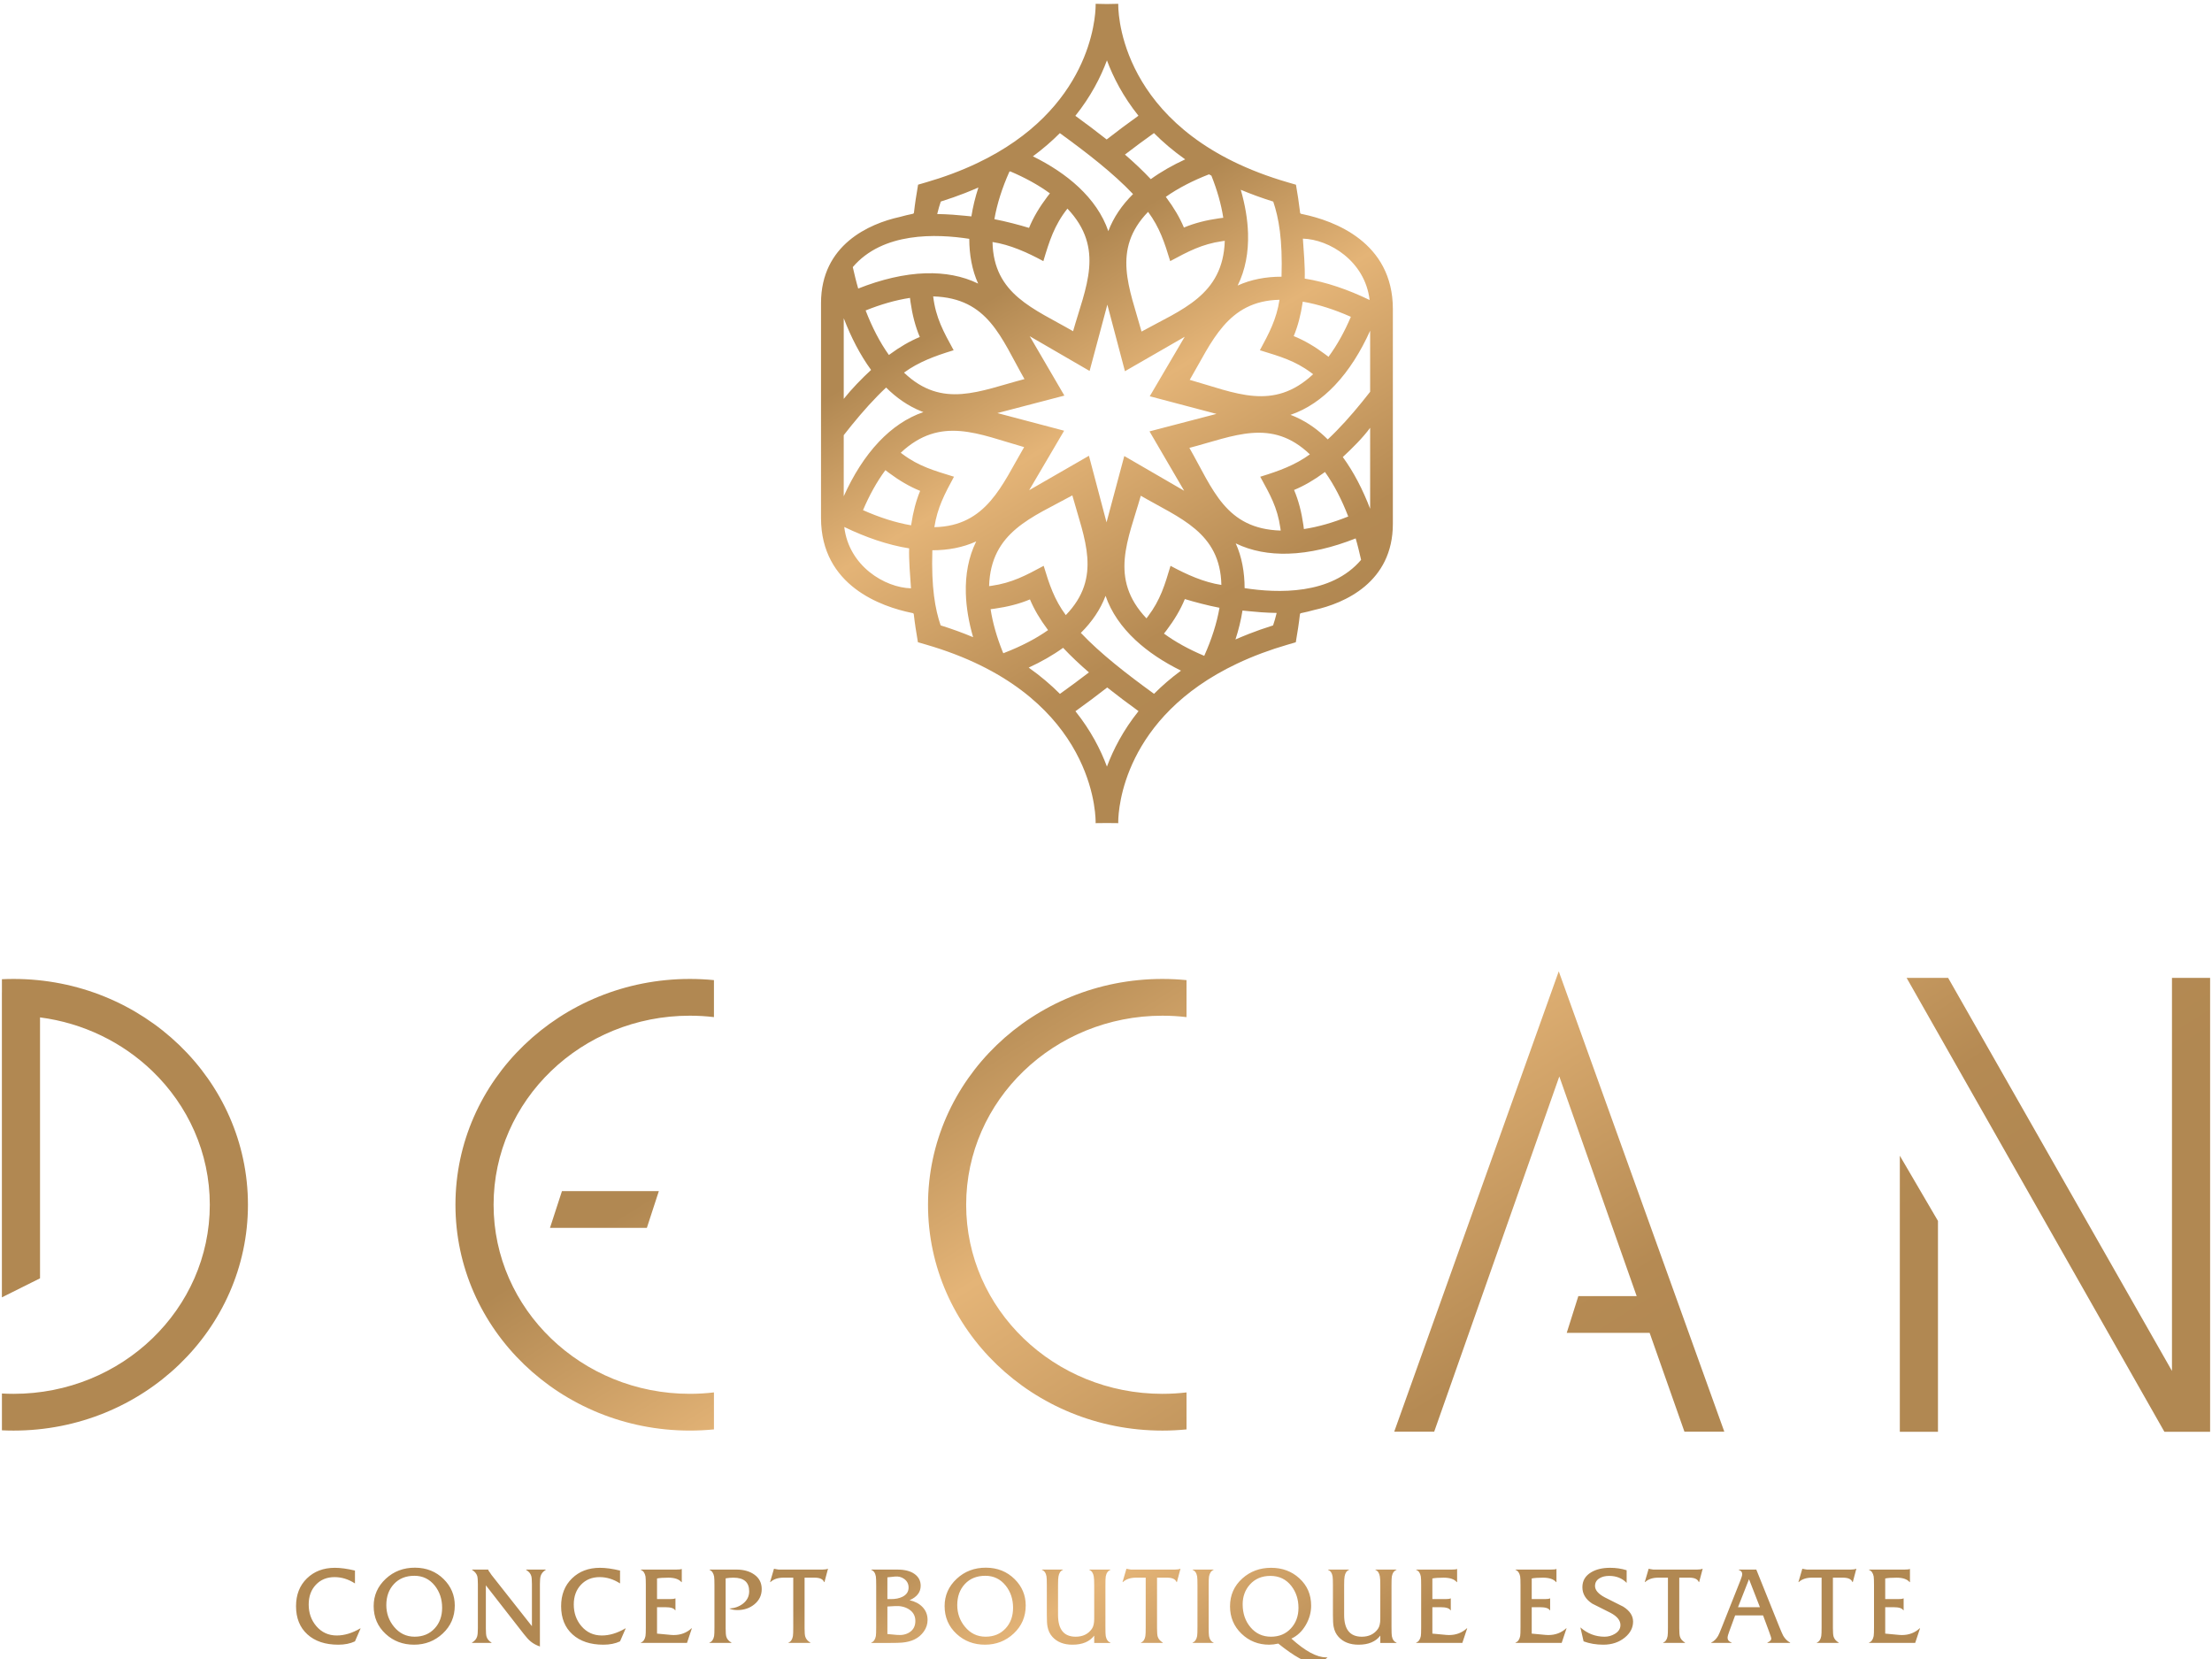
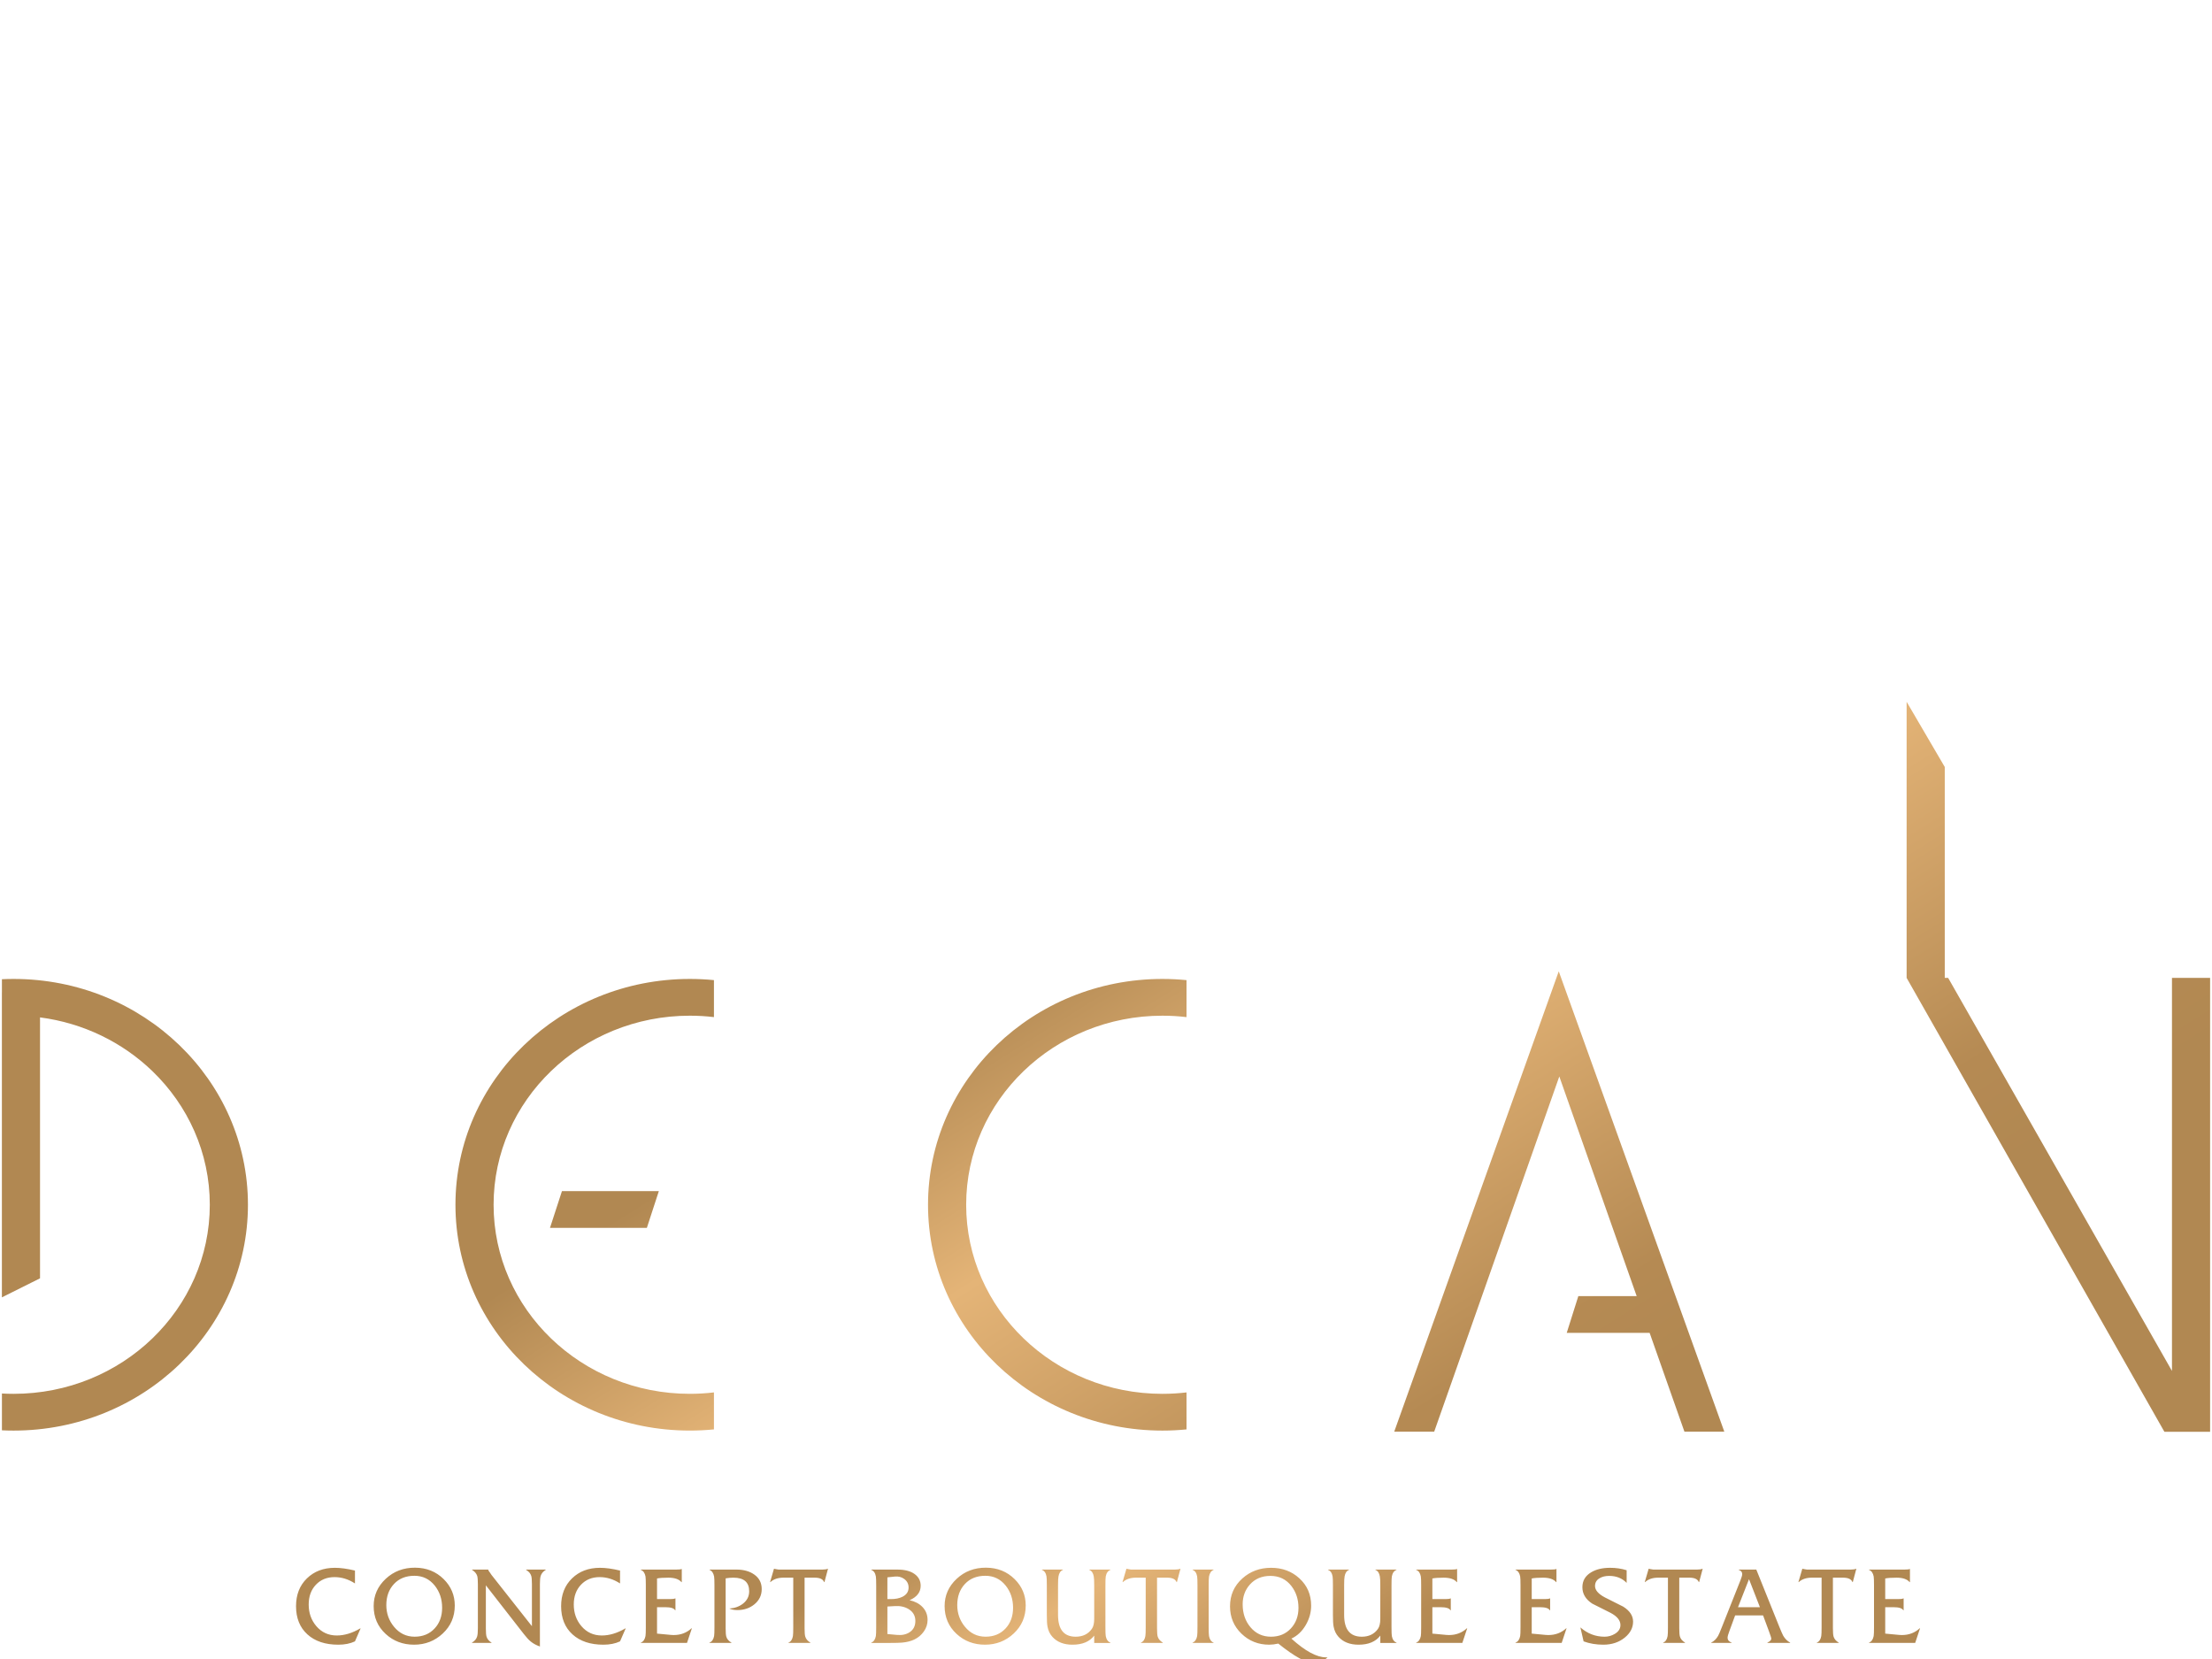
<svg xmlns="http://www.w3.org/2000/svg" xmlns:xlink="http://www.w3.org/1999/xlink" version="1.1" id="Layer_1" x="0px" y="0px" viewBox="0 0 276 207" enable-background="new 0 0 276 207" xml:space="preserve">
  <g>
    <defs>
-       <path id="SVGID_1_" d="M86.071,122.147c1.016,0,2.02,0.05,3.01,0.147v4.615c-0.987-0.117-1.991-0.177-3.01-0.177    c-6.761,0-12.882,2.641-17.313,6.909c-4.43,4.269-7.171,10.167-7.171,16.681c0,6.514,2.74,12.412,7.171,16.681    c4.431,4.269,10.551,6.91,17.313,6.91c1.019,0,2.024-0.061,3.01-0.177v4.615c-0.99,0.098-1.994,0.147-3.01,0.147    c-8.075,0-15.386-3.154-20.677-8.253c-5.292-5.099-8.565-12.143-8.565-19.924c0-7.78,3.273-14.825,8.565-19.923    C70.686,125.301,77.996,122.147,86.071,122.147 M145.035,122.147c1.016,0,2.021,0.05,3.011,0.148v4.615    c-0.987-0.117-1.991-0.177-3.011-0.177c-6.761,0-12.882,2.641-17.312,6.909c-4.431,4.269-7.171,10.167-7.171,16.681    c0,6.514,2.74,12.412,7.171,16.681c4.43,4.269,10.551,6.91,17.312,6.91c1.019,0,2.024-0.061,3.011-0.177v4.615    c-0.99,0.098-1.994,0.148-3.011,0.148c-8.075,0-15.385-3.154-20.677-8.253c-5.292-5.099-8.565-12.143-8.565-19.924    c0-7.78,3.273-14.825,8.565-19.923C129.65,125.301,136.96,122.147,145.035,122.147z M196.935,161.72h7.279l-9.653-27.407    l-15.61,44.32h-4.988l20.529-57.435l20.656,57.435h-4.975l-4.342-12.327h-10.344L196.935,161.72z M237.897,122.013h5.18    l27.928,49.044v-49.044h4.759v56.639h-5.702L237.897,122.013z M237.049,178.652v-34.449l4.759,8.136v26.313H237.049z     M70.118,148.62h12.089l-1.495,4.586H68.624L70.118,148.62z M1.695,122.147c8.074,0,15.385,3.154,20.677,8.253    c5.292,5.099,8.565,12.143,8.565,19.923c0,7.78-3.273,14.825-8.565,19.924C17.081,175.346,9.77,178.5,1.695,178.5    c-0.488,0-0.973-0.012-1.454-0.034v-4.593c0.481,0.027,0.966,0.041,1.454,0.041c6.761,0,12.882-2.64,17.312-6.91    c4.43-4.269,7.171-10.167,7.171-16.681c0-6.514-2.741-12.412-7.171-16.681c-3.697-3.562-8.571-5.99-14.012-6.697v32.556    l-4.759,2.376v-38.049h0.004v-1.646C0.723,122.159,1.207,122.147,1.695,122.147z" />
+       <path id="SVGID_1_" d="M86.071,122.147c1.016,0,2.02,0.05,3.01,0.147v4.615c-0.987-0.117-1.991-0.177-3.01-0.177    c-6.761,0-12.882,2.641-17.313,6.909c-4.43,4.269-7.171,10.167-7.171,16.681c0,6.514,2.74,12.412,7.171,16.681    c4.431,4.269,10.551,6.91,17.313,6.91c1.019,0,2.024-0.061,3.01-0.177v4.615c-0.99,0.098-1.994,0.147-3.01,0.147    c-8.075,0-15.386-3.154-20.677-8.253c-5.292-5.099-8.565-12.143-8.565-19.924c0-7.78,3.273-14.825,8.565-19.923    C70.686,125.301,77.996,122.147,86.071,122.147 M145.035,122.147c1.016,0,2.021,0.05,3.011,0.148v4.615    c-0.987-0.117-1.991-0.177-3.011-0.177c-6.761,0-12.882,2.641-17.312,6.909c-4.431,4.269-7.171,10.167-7.171,16.681    c0,6.514,2.74,12.412,7.171,16.681c4.43,4.269,10.551,6.91,17.312,6.91c1.019,0,2.024-0.061,3.011-0.177v4.615    c-0.99,0.098-1.994,0.148-3.011,0.148c-8.075,0-15.385-3.154-20.677-8.253c-5.292-5.099-8.565-12.143-8.565-19.924    c0-7.78,3.273-14.825,8.565-19.923C129.65,125.301,136.96,122.147,145.035,122.147z M196.935,161.72h7.279l-9.653-27.407    l-15.61,44.32h-4.988l20.529-57.435l20.656,57.435h-4.975l-4.342-12.327h-10.344L196.935,161.72z M237.897,122.013h5.18    l27.928,49.044v-49.044h4.759v56.639h-5.702L237.897,122.013z v-34.449l4.759,8.136v26.313H237.049z     M70.118,148.62h12.089l-1.495,4.586H68.624L70.118,148.62z M1.695,122.147c8.074,0,15.385,3.154,20.677,8.253    c5.292,5.099,8.565,12.143,8.565,19.923c0,7.78-3.273,14.825-8.565,19.924C17.081,175.346,9.77,178.5,1.695,178.5    c-0.488,0-0.973-0.012-1.454-0.034v-4.593c0.481,0.027,0.966,0.041,1.454,0.041c6.761,0,12.882-2.64,17.312-6.91    c4.43-4.269,7.171-10.167,7.171-16.681c0-6.514-2.741-12.412-7.171-16.681c-3.697-3.562-8.571-5.99-14.012-6.697v32.556    l-4.759,2.376v-38.049h0.004v-1.646C0.723,122.159,1.207,122.147,1.695,122.147z" />
    </defs>
    <clipPath id="SVGID_00000076578317568211634950000009879148233700512934_">
      <use xlink:href="#SVGID_1_" overflow="visible" />
    </clipPath>
    <linearGradient id="SVGID_00000159451866921084707900000001640087222970885764_" gradientUnits="userSpaceOnUse" x1="-280.865" y1="432.45" x2="-280.365" y2="432.45" gradientTransform="matrix(120.999 190.782 -238.454 151.234 137211.312 -11714.897)">
      <stop offset="0" style="stop-color:#B18852" />
      <stop offset="0.23" style="stop-color:#B18852" />
      <stop offset="0.5" style="stop-color:#E4B477" />
      <stop offset="0.88" style="stop-color:#B58A53" />
      <stop offset="1" style="stop-color:#B18852" />
    </linearGradient>
    <polygon clip-path="url(#SVGID_00000076578317568211634950000009879148233700512934_)" fill="url(#SVGID_00000159451866921084707900000001640087222970885764_)" points="   -25.749,137.679 79.273,303.271 301.749,162.171 196.727,-3.421  " />
  </g>
  <g>
    <defs>
-       <path id="SVGID_00000101062992324240362500000009433237073944041601_" d="M162.55,37.639l-0.021,0.137    c-0.225,1.505-0.583,2.902-1.106,4.159c1.323,0.533,2.625,1.301,3.909,2.259c0.143,0.107,0.286,0.216,0.429,0.328    c1.078-1.457,2.01-3.155,2.792-4.992C166.529,38.631,164.496,37.969,162.55,37.639 M108.008,38.738    c0.792,2.056,1.76,3.953,2.905,5.556l0.109-0.081c1.232-0.907,2.48-1.643,3.746-2.164c-0.557-1.307-0.93-2.768-1.157-4.347    c-0.025-0.176-0.048-0.353-0.07-0.532C111.738,37.442,109.868,37.988,108.008,38.738z M142.435,41.37    c4.987-2.751,10.179-4.521,10.386-11.32l-0.31,0.041c-2.54,0.361-4.275,1.295-6.466,2.472l-0.035,0.019L146,32.549l-0.001-0.006    c-0.687-2.264-1.309-4.165-2.748-6.109C138.677,31.157,140.942,35.961,142.435,41.37z M133.893,41.328    c1.545-5.466,4.017-10.309-0.706-15.298c-1.644,2.083-2.259,4.062-3.003,6.552l-0.038-0.019c-1.965-1.059-4.105-2.031-6.306-2.365    C123.969,36.761,129.037,38.511,133.893,41.328z M127.829,47.301c-2.952-5.17-4.51-10.11-11.393-10.318    c0.325,2.689,1.29,4.4,2.555,6.719l-0.041,0.013l-0.001,0.001l-0.041,0.011l-0.003,0.001l-0.039,0.011l-0.005,0.002l-0.037,0.011    l-0.006,0.002c-2.128,0.654-4.191,1.4-6.022,2.739C117.587,51.071,122.272,48.752,127.829,47.301z M148.447,47.395    c5.674,1.602,10.404,3.967,15.397-0.702c-0.082-0.063-0.165-0.126-0.248-0.188c-2.022-1.508-3.927-2.04-6.223-2.75l-0.015-0.005    l-0.014-0.004l-0.026-0.008l-0.003-0.001l-0.029-0.009l-0.008-0.002l-0.022-0.006l-0.018-0.005l-0.01-0.003l-0.028-0.009    c1.143-2.118,2.074-3.853,2.449-6.297C153.134,37.533,151.208,42.697,148.447,47.395z M126.036,21.377l-0.097,0.058    c-0.885,1.984-1.538,4.007-1.865,5.914c1.427,0.271,3.171,0.734,4.323,1.086c0.536-1.314,1.311-2.607,2.274-3.883    c0.112-0.149,0.222-0.29,0.331-0.425C129.549,23.067,127.863,22.15,126.036,21.377z M151.152,21.919l-0.299-0.166    c-1.992,0.773-3.83,1.709-5.391,2.81l0.081,0.109c0.913,1.224,1.654,2.465,2.179,3.721c1.315-0.554,2.786-0.924,4.376-1.15    c0.177-0.025,0.355-0.048,0.535-0.07C152.371,25.46,151.857,23.687,151.152,21.919z M105.276,49.769    c1.004-1.26,2.232-2.518,3.412-3.611c-1.365-1.87-2.501-4.077-3.412-6.455V49.769z M162.565,29.776    c0.107,1.53,0.281,3.565,0.231,4.986c2.657,0.419,5.414,1.371,8.097,2.67C170.32,32.556,165.836,29.861,162.565,29.776z     M154.816,23.679c0.534,1.851,0.855,3.69,0.906,5.458c0.068,2.325-0.325,4.53-1.293,6.49c1.677-0.761,3.525-1.103,5.472-1.102    c0.144-4.645-0.347-7.35-1.034-9.372C157.425,24.702,156.077,24.208,154.816,23.679z M143.983,16.605    c-1.238,0.887-2.455,1.781-3.619,2.681c1.163,1.007,2.248,2.028,3.223,3.067c1.29-0.93,2.739-1.752,4.294-2.469    C146.392,18.832,145.101,17.729,143.983,16.605z M134.176,14.452c1.337,0.972,2.651,1.955,3.907,2.951    c1.274-1,2.607-1.987,3.965-2.963c-1.913-2.392-3.142-4.789-3.931-6.907C137.327,9.654,136.094,12.057,134.176,14.452z     M128.878,19.505c2.163,1.067,4.114,2.348,5.705,3.839c1.703,1.597,2.996,3.429,3.707,5.495c0.644-1.717,1.706-3.257,3.084-4.624    c-2.449-2.586-5.706-5.119-9.132-7.602C131.26,17.601,130.144,18.572,128.878,19.505z M122.048,35.385    c-0.766-1.667-1.109-3.649-1.109-5.585c-4.134-0.637-10.786-0.872-14.534,3.527c0.194,0.848,0.431,1.849,0.677,2.677    c2.839-1.127,5.72-1.827,8.435-1.906C117.857,34.033,120.075,34.422,122.048,35.385z M116.94,26.705    c0.65,0.011,1.286,0.036,1.937,0.083c1.089,0.08,2.093,0.194,2.326,0.213c0.193-1.21,0.476-2.371,0.876-3.607    c-0.514,0.226-1.044,0.446-1.589,0.66v0.003c-0.983,0.385-2.016,0.75-3.103,1.09C117.226,25.624,117.074,26.138,116.94,26.705z     M113.684,65.545l0.021-0.137c0.225-1.505,0.583-2.902,1.106-4.159c-1.323-0.533-2.625-1.301-3.909-2.259    c-0.143-0.107-0.286-0.216-0.429-0.328c-1.078,1.457-2.01,3.155-2.792,4.992C109.705,64.553,111.738,65.215,113.684,65.545z     M168.226,64.445c-0.792-2.056-1.76-3.953-2.905-5.556l-0.109,0.081c-1.232,0.907-2.48,1.643-3.746,2.164    c0.557,1.307,0.93,2.768,1.157,4.347c0.025,0.176,0.048,0.353,0.07,0.532C164.496,65.741,166.366,65.195,168.226,64.445z     M133.799,61.813c-4.987,2.75-10.179,4.521-10.386,11.32l0.31-0.041c2.54-0.361,4.275-1.295,6.466-2.472l0.008-0.005l0.027-0.014    l0.01,0.034l0.001,0.006c0.687,2.264,1.309,4.165,2.748,6.109C137.557,72.027,135.292,67.222,133.799,61.813z M142.341,61.855    c-1.545,5.466-4.017,10.309,0.706,15.298c0.063-0.079,0.125-0.162,0.19-0.247c1.549-2.05,2.103-3.926,2.814-6.305l0.037,0.019    l0.001,0c1.965,1.059,4.105,2.031,6.306,2.365C152.265,66.423,147.198,64.672,142.341,61.855z M148.405,55.883    c2.952,5.17,4.51,10.11,11.393,10.318c-0.012-0.103-0.026-0.206-0.041-0.308c-0.377-2.62-1.299-4.184-2.513-6.411l0.041-0.012    l0.001-0.001l0.041-0.011l0.003-0.001l0.038-0.011l0.005-0.002l0.037-0.011l0.006-0.002c2.128-0.654,4.191-1.4,6.022-2.739    C158.647,52.112,153.963,54.431,148.405,55.883z M150.198,81.806l0.059,0.029l0.038-0.087c0.885-1.984,1.538-4.007,1.865-5.914    c-1.427-0.271-3.171-0.734-4.323-1.086c-0.536,1.314-1.311,2.607-2.274,3.883c-0.112,0.149-0.222,0.29-0.331,0.425    C146.685,80.117,148.372,81.034,150.198,81.806z M125.082,81.265l0.106,0.244l0.193-0.079c1.992-0.773,3.83-1.709,5.391-2.81    l-0.081-0.109c-0.913-1.224-1.654-2.465-2.179-3.721c-1.315,0.554-2.786,0.924-4.376,1.15c-0.177,0.025-0.355,0.048-0.535,0.07    C123.864,77.723,124.377,79.496,125.082,81.265z M170.958,53.379c-0.919,1.255-2.27,2.589-3.412,3.647    c1.365,1.87,2.501,4.077,3.412,6.455V53.379z M113.669,73.407c-0.107-1.53-0.281-3.565-0.231-4.986    c-2.657-0.419-5.414-1.371-8.097-2.67C105.915,70.628,110.398,73.322,113.669,73.407z M121.418,79.504    c-0.534-1.851-0.855-3.69-0.906-5.458c-0.068-2.325,0.324-4.53,1.293-6.49c-1.677,0.761-3.525,1.103-5.472,1.102    c-0.144,4.645,0.347,7.35,1.034,9.372C118.809,78.482,120.157,78.975,121.418,79.504z M132.252,86.578    c1.238-0.887,2.455-1.781,3.619-2.681c-1.163-1.007-2.248-2.028-3.223-3.066c-1.29,0.93-2.739,1.752-4.294,2.469    C129.842,84.351,131.133,85.454,132.252,86.578z M142.058,88.731c-1.337-0.972-2.651-1.955-3.907-2.951    c-1.274,1-2.607,1.987-3.965,2.963c1.913,2.392,3.142,4.789,3.931,6.907C138.907,93.529,140.14,91.127,142.058,88.731z     M147.357,83.678c-2.163-1.067-4.115-2.348-5.705-3.839c-1.703-1.597-2.996-3.429-3.707-5.495    c-0.644,1.717-1.706,3.257-3.084,4.624c2.449,2.586,5.706,5.119,9.132,7.602C144.975,85.582,146.09,84.612,147.357,83.678z     M154.186,67.798c0.766,1.666,1.109,3.649,1.109,5.585c4.134,0.637,10.786,0.872,14.534-3.527    c-0.194-0.848-0.431-1.849-0.677-2.677c-2.839,1.127-5.72,1.827-8.435,1.905C158.377,69.15,156.159,68.761,154.186,67.798z     M159.294,76.478c-0.65-0.011-1.286-0.035-1.937-0.083c-1.089-0.08-2.093-0.194-2.326-0.214c-0.193,1.21-0.476,2.371-0.876,3.607    c0.514-0.226,1.044-0.446,1.589-0.66v-0.003c0.983-0.385,2.016-0.75,3.103-1.09C159.009,77.56,159.16,77.046,159.294,76.478z     M115.217,51.42l-0.176-0.067l-0.058-0.023c-1.67-0.662-3.146-1.707-4.42-2.974c-0.357,0.334-0.713,0.683-1.068,1.045h0    c-1.503,1.534-2.898,3.205-4.22,4.898v7.624c1.173-2.608,2.645-4.962,4.41-6.82C111.294,53.412,113.139,52.127,115.217,51.42z     M112.389,56.491c0.082,0.064,0.165,0.126,0.248,0.188c2.022,1.508,3.927,2.04,6.223,2.75l0.015,0.004l0.014,0.004l0.026,0.008    l0.003,0.001l0.029,0.008l0.008,0.002l0.022,0.006l0.018,0.005l0.01,0.003l0.028,0.009c-1.143,2.118-2.074,3.853-2.449,6.297    c6.517-0.128,8.443-5.291,11.203-9.989C122.112,54.186,117.383,51.822,112.389,56.491z M151.786,51.643l-7.936-2.096l-0.391-0.104    l0.024-0.042l0.18-0.305l4.158-7.076l-7.108,4.095l-0.349,0.202l-0.103-0.388l-2.093-7.918l-2.111,7.885l-0.104,0.388    l-0.349-0.202l-7.123-4.132l4.122,7.062l0.203,0.347l-0.39,0.102l-7.969,2.08l7.936,2.096l0.391,0.104l-0.204,0.347l-4.158,7.076    l7.109-4.095l0.349-0.202l0.103,0.388l2.093,7.918l2.111-7.885l0.104-0.388l0.349,0.202l7.123,4.132l-4.122-7.062l-0.203-0.347    l0.39-0.102L151.786,51.643z M166.739,53.783L166.739,53.783c1.503-1.534,2.898-3.205,4.219-4.898v-7.624    c-1.174,2.608-2.645,4.962-4.41,6.82c-1.607,1.691-3.452,2.976-5.531,3.683l0.176,0.067l0.058,0.023    c0.078,0.031,0.156,0.062,0.233,0.095l0.013,0.005c0.073,0.031,0.145,0.062,0.217,0.095l0.02,0.009l0.037,0.017    c1.463,0.664,2.764,1.624,3.899,2.753C166.028,54.494,166.384,54.145,166.739,53.783z M102.442,37.819    c0-7.295,6.036-9.915,9.82-10.747c0.556-0.157,1.076-0.279,1.538-0.373c0.124-0.023,0.224-0.041,0.239-0.174    c0.12-1.083,0.305-2.266,0.514-3.483l1.004-0.292l0,0c2.185-0.634,4.299-1.411,6.352-2.384    c14.145-6.708,14.778-18.109,14.798-19.659l-0.001-0.18l0.001-0.052l1.282,0.025h0.259l1.282-0.025l0.001,0.052    c0,0.039,0.001,0.098-0.001,0.18c0.023,1.754,0.827,16.141,21.149,22.043l1.024,0.298c0.195,1.14,0.371,2.25,0.49,3.276    c0.008,0.07,0.016,0.139,0.023,0.207c0.015,0.133,0.115,0.151,0.239,0.174c0.045,0.009,0.09,0.019,0.136,0.028    c3.805,0.8,11.202,3.439,11.202,11.824c0,8.936,0,17.872,0,26.807c0,7.295-6.036,9.915-9.82,10.746    c-0.556,0.157-1.076,0.279-1.538,0.373c-0.124,0.023-0.224,0.04-0.239,0.174c-0.12,1.083-0.305,2.266-0.514,3.483l-1.004,0.292    l0,0c-2.185,0.634-4.299,1.411-6.352,2.384c-14.145,6.708-14.777,18.109-14.798,19.659l0.001,0.18l-0.001,0.052    c-0.964-0.019-1.859-0.019-2.823,0c-0.002-0.077-0.001-0.155,0-0.232c-0.023-1.754-0.827-16.141-21.149-22.043l-1.024-0.298    c-0.209-1.217-0.394-2.4-0.514-3.483c-0.015-0.134-0.115-0.151-0.239-0.174c-3.761-0.765-11.338-3.366-11.338-11.852    C102.442,55.691,102.442,46.755,102.442,37.819z" />
-     </defs>
+       </defs>
    <clipPath id="SVGID_00000147905562862710211470000010395194043405991584_">
      <use xlink:href="#SVGID_00000101062992324240362500000009433237073944041601_" overflow="visible" />
    </clipPath>
    <linearGradient id="SVGID_00000137810469100062741170000008905724949021079455_" gradientUnits="userSpaceOnUse" x1="-280.993" y1="432.384" x2="-280.413" y2="432.384" gradientTransform="matrix(64.888 106.181 -97.437 59.545 60482.785 4110.702)">
      <stop offset="0" style="stop-color:#B18852" />
      <stop offset="0.23" style="stop-color:#B18852" />
      <stop offset="0.5" style="stop-color:#E4B477" />
      <stop offset="0.88" style="stop-color:#B58A53" />
      <stop offset="1" style="stop-color:#B18852" />
    </linearGradient>
    <polygon clip-path="url(#SVGID_00000147905562862710211470000010395194043405991584_)" fill="url(#SVGID_00000137810469100062741170000008905724949021079455_)" points="   56.954,28.274 121.843,134.455 219.28,74.91 154.391,-31.271  " />
  </g>
  <g>
    <defs>
      <path id="SVGID_00000105395853793701338780000001963868756363461302_" d="M235.226,200.536v3.295l1.759,0.166    c0.102,0.009,0.208,0.014,0.318,0.014c0.877,0,1.62-0.281,2.229-0.844h0.041l-0.609,1.827h-5.76v-0.042    c0.305-0.111,0.499-0.383,0.582-0.817c0.028-0.166,0.041-0.531,0.041-1.094v-5.234c0-0.563-0.014-0.932-0.041-1.108    c-0.083-0.434-0.277-0.706-0.582-0.817v-0.041h4.417c0.351,0,0.568-0.023,0.651-0.069h0.041v1.634h-0.041    c-0.314-0.369-0.858-0.554-1.634-0.554c-0.6,0-1.071,0.032-1.412,0.097v2.575h1.648c0.295,0,0.498-0.028,0.609-0.083h0.041v1.481    h-0.041c-0.139-0.258-0.549-0.387-1.232-0.387H235.226z M228.7,196.853v6.327c0,0.498,0.028,0.84,0.083,1.024    c0.092,0.304,0.305,0.554,0.637,0.747v0.042h-2.727v-0.042c0.295-0.111,0.48-0.383,0.554-0.817    c0.027-0.166,0.041-0.531,0.041-1.094v-6.189h-1.204c-0.702,0-1.251,0.185-1.647,0.554h-0.042l0.485-1.661h0.041    c0.037,0.018,0.212,0.051,0.526,0.097h5.497c0.286,0,0.498-0.032,0.637-0.097h0.041l-0.443,1.661h-0.041    c-0.139-0.369-0.536-0.554-1.191-0.554H228.7z M219.592,200.536l-1.361-3.496l-1.373,3.496H219.592z M219.985,201.56H216.5    l-0.722,1.966c-0.148,0.387-0.222,0.664-0.222,0.83c0,0.268,0.166,0.466,0.498,0.595v0.042h-2.534v-0.042    c0.351-0.175,0.637-0.457,0.858-0.844c0.083-0.138,0.245-0.517,0.485-1.135l2.298-5.787c0.148-0.369,0.221-0.628,0.221-0.776    c0-0.258-0.143-0.434-0.429-0.526v-0.041h2.188l2.866,7.13c0.24,0.591,0.406,0.969,0.498,1.135    c0.231,0.388,0.517,0.669,0.859,0.844v0.042h-2.838v-0.042c0.323-0.148,0.484-0.309,0.484-0.484c0-0.102-0.099-0.415-0.295-0.939    L219.985,201.56z M209.529,196.853v6.327c0,0.498,0.028,0.84,0.083,1.024c0.092,0.304,0.305,0.554,0.637,0.747v0.042h-2.728    v-0.042c0.295-0.111,0.48-0.383,0.554-0.817c0.027-0.166,0.041-0.531,0.041-1.094v-6.189h-1.204c-0.702,0-1.251,0.185-1.647,0.554    h-0.042l0.485-1.661h0.041c0.037,0.018,0.212,0.051,0.526,0.097h5.497c0.286,0,0.498-0.032,0.637-0.097h0.041l-0.443,1.661h-0.041    c-0.139-0.369-0.535-0.554-1.191-0.554H209.529z M202.964,195.925v1.578c-0.563-0.581-1.288-0.872-2.174-0.872    c-0.471,0-0.863,0.092-1.177,0.277c-0.397,0.221-0.595,0.549-0.595,0.983c0,0.517,0.411,0.992,1.232,1.426    c0.757,0.378,1.518,0.762,2.284,1.149c0.822,0.517,1.232,1.14,1.232,1.869c0,0.766-0.346,1.431-1.038,1.994    c-0.729,0.591-1.62,0.886-2.672,0.886c-0.895,0-1.717-0.138-2.464-0.415l-0.401-1.744c0.877,0.775,1.883,1.163,3.018,1.163    c0.461,0,0.891-0.12,1.288-0.36c0.461-0.277,0.692-0.642,0.692-1.094c0-0.581-0.411-1.089-1.232-1.523    c-0.757-0.378-1.518-0.762-2.284-1.149c-0.822-0.535-1.232-1.219-1.232-2.049c0-0.812,0.369-1.436,1.108-1.869    c0.618-0.369,1.403-0.554,2.354-0.554C201.63,195.62,202.318,195.722,202.964,195.925z M191.119,200.536v3.295l1.759,0.166    c0.102,0.009,0.208,0.014,0.318,0.014c0.877,0,1.62-0.281,2.229-0.844h0.041l-0.609,1.827h-5.76v-0.042    c0.305-0.111,0.499-0.383,0.582-0.817c0.028-0.166,0.041-0.531,0.041-1.094v-5.234c0-0.563-0.014-0.932-0.041-1.108    c-0.083-0.434-0.277-0.706-0.582-0.817v-0.041h4.417c0.351,0,0.568-0.023,0.651-0.069h0.041v1.634h-0.041    c-0.314-0.369-0.858-0.554-1.634-0.554c-0.6,0-1.071,0.032-1.412,0.097v2.575h1.648c0.295,0,0.498-0.028,0.609-0.083h0.041v1.481    h-0.041c-0.139-0.258-0.549-0.387-1.232-0.387H191.119z M178.723,200.536v3.295l1.759,0.166c0.102,0.009,0.207,0.014,0.318,0.014    c0.877,0,1.62-0.281,2.229-0.844h0.041l-0.609,1.827h-5.76v-0.042c0.305-0.111,0.499-0.383,0.582-0.817    c0.027-0.166,0.041-0.531,0.041-1.094v-5.234c0-0.563-0.014-0.932-0.041-1.108c-0.083-0.434-0.277-0.706-0.582-0.817v-0.041h4.417    c0.351,0,0.568-0.023,0.651-0.069h0.041v1.634h-0.041c-0.314-0.369-0.858-0.554-1.634-0.554c-0.6,0-1.071,0.032-1.412,0.097v2.575    h1.648c0.295,0,0.498-0.028,0.609-0.083h0.041v1.481h-0.041c-0.139-0.258-0.549-0.387-1.232-0.387H178.723z M172.227,204.994    v-0.914c-0.572,0.757-1.477,1.135-2.714,1.135c-1.071,0-1.901-0.323-2.492-0.969c-0.323-0.351-0.531-0.784-0.623-1.301    c-0.056-0.277-0.083-0.757-0.083-1.44v-3.711c0-0.572-0.014-0.937-0.041-1.094c-0.074-0.434-0.263-0.706-0.568-0.817v-0.041h2.617    v0.041c-0.295,0.111-0.48,0.383-0.554,0.817c-0.037,0.185-0.055,0.549-0.055,1.094v3.711c0,1.809,0.734,2.714,2.201,2.714    c0.886,0,1.56-0.328,2.021-0.983c0.194-0.277,0.29-0.697,0.29-1.26v-4.181c0-0.545-0.018-0.909-0.055-1.094    c-0.074-0.434-0.258-0.706-0.554-0.817v-0.041h2.617l0.014,0.041c-0.305,0.111-0.499,0.383-0.582,0.817    c-0.028,0.176-0.041,0.545-0.041,1.108v5.234c0,0.563,0.014,0.928,0.041,1.094c0.083,0.434,0.277,0.706,0.582,0.817v0.042H172.227    z M158.583,204.218c1.015,0,1.842-0.342,2.478-1.025c0.637-0.683,0.955-1.541,0.955-2.575c0-1.052-0.295-1.962-0.886-2.728    c-0.655-0.84-1.528-1.26-2.617-1.26c-1.061,0-1.915,0.36-2.561,1.08c-0.6,0.674-0.9,1.495-0.9,2.464c0,1.144,0.33,2.104,0.99,2.88    C156.702,203.831,157.549,204.218,158.583,204.218z M165.45,206.794h0.194c-0.498,0.47-1.08,0.706-1.744,0.706    c-0.923,0-2.39-0.808-4.403-2.423c-0.415,0.092-0.794,0.138-1.135,0.138c-1.357,0-2.511-0.459-3.461-1.377    c-0.951-0.918-1.426-2.056-1.426-3.413c0-1.394,0.512-2.552,1.537-3.475c0.988-0.886,2.183-1.329,3.586-1.329    c1.394,0,2.566,0.434,3.517,1.302c0.988,0.895,1.482,2.035,1.482,3.42c0,0.84-0.222,1.643-0.665,2.409    c-0.461,0.794-1.062,1.361-1.8,1.703C162.857,206.014,164.296,206.794,165.45,206.794z M149.413,203.041v-5.234    c0-0.581-0.014-0.95-0.041-1.108c-0.074-0.434-0.263-0.706-0.568-0.817v-0.041h2.617v0.041c-0.295,0.111-0.485,0.388-0.568,0.831    c-0.028,0.166-0.042,0.531-0.042,1.094v5.234c0,0.563,0.014,0.928,0.042,1.094c0.083,0.434,0.272,0.706,0.568,0.817v0.042h-2.617    v-0.042c0.295-0.111,0.485-0.383,0.568-0.817C149.399,203.969,149.413,203.604,149.413,203.041z M144.368,196.853v6.327    c0,0.498,0.028,0.84,0.083,1.024c0.092,0.304,0.305,0.554,0.637,0.747v0.042h-2.728v-0.042c0.295-0.111,0.48-0.383,0.554-0.817    c0.027-0.166,0.041-0.531,0.041-1.094v-6.189h-1.204c-0.702,0-1.251,0.185-1.647,0.554h-0.042l0.485-1.661h0.041    c0.037,0.018,0.212,0.051,0.526,0.097h5.497c0.286,0,0.498-0.032,0.637-0.097h0.041l-0.443,1.661h-0.041    c-0.139-0.369-0.535-0.554-1.191-0.554H144.368z M136.529,204.994v-0.914c-0.572,0.757-1.477,1.135-2.714,1.135    c-1.071,0-1.901-0.323-2.492-0.969c-0.323-0.351-0.531-0.784-0.623-1.301c-0.056-0.277-0.083-0.757-0.083-1.44v-3.711    c0-0.572-0.014-0.937-0.041-1.094c-0.074-0.434-0.263-0.706-0.568-0.817v-0.041h2.617v0.041c-0.295,0.111-0.48,0.383-0.554,0.817    c-0.037,0.185-0.055,0.549-0.055,1.094v3.711c0,1.809,0.734,2.714,2.201,2.714c0.886,0,1.56-0.328,2.021-0.983    c0.194-0.277,0.291-0.697,0.291-1.26v-4.181c0-0.545-0.018-0.909-0.055-1.094c-0.074-0.434-0.259-0.706-0.554-0.817v-0.041h2.617    l0.014,0.041c-0.305,0.111-0.499,0.383-0.582,0.817c-0.028,0.176-0.041,0.545-0.041,1.108v5.234c0,0.563,0.014,0.928,0.041,1.094    c0.083,0.434,0.277,0.706,0.582,0.817v0.042H136.529z M122.943,196.617c-1.062,0-1.911,0.342-2.548,1.024    c-0.637,0.683-0.955,1.56-0.955,2.631c0,1.024,0.318,1.924,0.955,2.7c0.683,0.831,1.541,1.246,2.575,1.246    c1.034,0,1.869-0.346,2.506-1.038c0.618-0.665,0.928-1.523,0.928-2.575c0-1.071-0.305-1.989-0.914-2.755    C124.835,197.028,123.986,196.617,122.943,196.617z M123.04,195.606c1.421,0.009,2.608,0.485,3.558,1.426    c0.923,0.914,1.385,2.012,1.385,3.295c0,1.394-0.499,2.557-1.495,3.489c-0.997,0.932-2.192,1.398-3.586,1.398    c-1.393,0-2.575-0.448-3.544-1.343c-0.997-0.923-1.495-2.082-1.495-3.475c0-1.329,0.501-2.462,1.502-3.399    C120.365,196.061,121.591,195.597,123.04,195.606z M110.724,199.525h0.457c0.563,0,1.038-0.097,1.426-0.291    c0.508-0.258,0.761-0.641,0.761-1.149c0-0.452-0.185-0.812-0.554-1.08c-0.332-0.24-0.72-0.337-1.163-0.291l-0.928,0.097V199.525z     M110.724,203.886l1.204,0.11c0.619,0.056,1.14-0.055,1.565-0.332c0.48-0.314,0.72-0.785,0.72-1.412    c0-0.628-0.268-1.112-0.803-1.454c-0.48-0.305-1.052-0.438-1.717-0.402l-0.969,0.055V203.886z M109.326,203.028v-5.233    c0-0.572-0.014-0.937-0.042-1.094c-0.074-0.434-0.263-0.706-0.568-0.817v-0.041h3.268c0.904,0,1.613,0.182,2.125,0.547    c0.512,0.365,0.768,0.856,0.768,1.475c0,0.794-0.461,1.394-1.384,1.8c0.664,0.148,1.195,0.425,1.592,0.831    c0.434,0.443,0.651,0.988,0.651,1.634c0,0.517-0.155,0.995-0.464,1.433c-0.309,0.438-0.704,0.773-1.184,1.004    c-0.425,0.203-0.932,0.332-1.523,0.387c-0.286,0.028-0.812,0.042-1.578,0.042h-2.271v-0.042c0.295-0.111,0.484-0.383,0.568-0.817    C109.312,203.969,109.326,203.6,109.326,203.028z M100.391,196.853v6.327c0,0.498,0.028,0.84,0.083,1.024    c0.092,0.304,0.305,0.554,0.637,0.747v0.042h-2.728v-0.042c0.295-0.111,0.48-0.383,0.554-0.817    c0.027-0.166,0.041-0.531,0.041-1.094v-6.189h-1.204c-0.702,0-1.251,0.185-1.647,0.554h-0.042l0.485-1.661h0.041    c0.037,0.018,0.212,0.051,0.526,0.097h5.497c0.286,0,0.498-0.032,0.637-0.097h0.041l-0.443,1.661h-0.041    c-0.139-0.369-0.535-0.554-1.191-0.554H100.391z M88.535,195.842h3.35c0.923,0,1.68,0.217,2.271,0.651    c0.591,0.434,0.886,1.029,0.886,1.786c0,0.775-0.309,1.412-0.927,1.911c-0.582,0.471-1.283,0.706-2.104,0.706    c-0.406,0-0.743-0.064-1.011-0.194c0.655-0.037,1.218-0.236,1.689-0.595c0.526-0.406,0.789-0.923,0.789-1.551    c0-1.135-0.655-1.703-1.966-1.703c-0.323,0-0.646,0.028-0.969,0.083v6.258c0,0.499,0.028,0.84,0.083,1.025    c0.092,0.304,0.305,0.549,0.637,0.734v0.042h-2.741v-0.042c0.305-0.111,0.498-0.383,0.581-0.817    c0.028-0.166,0.042-0.531,0.042-1.094v-5.234c0-0.563-0.014-0.928-0.042-1.094c-0.083-0.434-0.272-0.711-0.568-0.831V195.842z     M81.981,200.536v3.295l1.759,0.166c0.102,0.009,0.207,0.014,0.318,0.014c0.877,0,1.62-0.281,2.229-0.844h0.041l-0.609,1.827    h-5.76v-0.042c0.305-0.111,0.499-0.383,0.582-0.817c0.027-0.166,0.041-0.531,0.041-1.094v-5.234c0-0.563-0.014-0.932-0.041-1.108    c-0.083-0.434-0.277-0.706-0.582-0.817v-0.041h4.417c0.351,0,0.568-0.023,0.651-0.069h0.041v1.634h-0.041    c-0.314-0.369-0.858-0.554-1.634-0.554c-0.6,0-1.071,0.032-1.412,0.097v2.575h1.648c0.295,0,0.498-0.028,0.609-0.083h0.041v1.481    h-0.041c-0.139-0.258-0.549-0.387-1.232-0.387H81.981z M77.366,195.966v1.606c-0.812-0.526-1.661-0.789-2.548-0.789    c-0.951,0-1.726,0.316-2.326,0.949c-0.6,0.632-0.9,1.456-0.9,2.471c0,1.052,0.318,1.952,0.955,2.7    c0.665,0.775,1.514,1.163,2.548,1.163c0.951,0,1.929-0.295,2.935-0.886h0.041l-0.706,1.62c-0.591,0.277-1.283,0.415-2.077,0.415    c-1.624,0-2.91-0.429-3.856-1.287c-0.946-0.858-1.419-2.031-1.419-3.517c0-1.431,0.452-2.587,1.357-3.468    c0.905-0.882,2.068-1.322,3.489-1.322C75.571,195.62,76.406,195.736,77.366,195.966z M60.623,197.806v5.375    c0,0.498,0.028,0.84,0.083,1.024c0.092,0.304,0.3,0.554,0.623,0.747v0.042h-2.437v-0.042c0.332-0.194,0.545-0.443,0.637-0.747    c0.065-0.194,0.097-0.536,0.097-1.024v-5.538c0-0.48-0.027-0.817-0.083-1.01c-0.102-0.305-0.314-0.554-0.637-0.748v-0.041h2.008    v0.014c0.037,0.12,0.106,0.235,0.208,0.346l0.194,0.291l5.054,6.41v-5.261c0-0.489-0.028-0.826-0.083-1.01    c-0.092-0.305-0.305-0.554-0.637-0.748v-0.041h2.437v0.041c-0.323,0.194-0.531,0.443-0.623,0.748    c-0.065,0.194-0.097,0.531-0.097,1.01v7.795c-0.452-0.157-0.835-0.365-1.149-0.623c-0.242-0.194-0.533-0.512-0.875-0.953    L60.623,197.806z M51.704,196.617c-1.061,0-1.91,0.342-2.547,1.024c-0.637,0.683-0.955,1.56-0.955,2.631    c0,1.024,0.318,1.924,0.955,2.7c0.683,0.831,1.541,1.246,2.575,1.246s1.869-0.346,2.506-1.038    c0.619-0.665,0.928-1.523,0.928-2.575c0-1.071-0.305-1.989-0.914-2.755C53.596,197.028,52.747,196.617,51.704,196.617z     M51.801,195.606c1.421,0.009,2.608,0.485,3.558,1.426c0.923,0.914,1.385,2.012,1.385,3.295c0,1.394-0.499,2.557-1.495,3.489    c-0.997,0.932-2.192,1.398-3.586,1.398c-1.393,0-2.575-0.448-3.544-1.343c-0.997-0.923-1.495-2.082-1.495-3.475    c0-1.329,0.501-2.462,1.502-3.399C49.127,196.061,50.352,195.597,51.801,195.606z M44.29,195.966v1.606    c-0.812-0.526-1.661-0.789-2.547-0.789c-0.951,0-1.726,0.316-2.326,0.949c-0.6,0.632-0.9,1.456-0.9,2.471    c0,1.052,0.318,1.952,0.955,2.7c0.665,0.775,1.514,1.163,2.547,1.163c0.951,0,1.929-0.295,2.935-0.886h0.041l-0.706,1.62    c-0.59,0.277-1.283,0.415-2.077,0.415c-1.625,0-2.91-0.429-3.856-1.287c-0.946-0.858-1.419-2.031-1.419-3.517    c0-1.431,0.452-2.587,1.357-3.468c0.905-0.882,2.068-1.322,3.489-1.322C42.495,195.62,43.33,195.736,44.29,195.966z" />
    </defs>
    <clipPath id="SVGID_00000130640198694506759260000014553469365639151002_">
      <use xlink:href="#SVGID_00000105395853793701338780000001963868756363461302_" overflow="visible" />
    </clipPath>
    <linearGradient id="SVGID_00000180338136669855519420000007416807804564175767_" gradientUnits="userSpaceOnUse" x1="-280.864" y1="432.405" x2="-280.464" y2="432.405" gradientTransform="matrix(83.047 135.895 -182.399 111.466 102314.883 -9859.533)">
      <stop offset="0" style="stop-color:#B18852" />
      <stop offset="0.23" style="stop-color:#B18852" />
      <stop offset="0.5" style="stop-color:#E4B477" />
      <stop offset="0.88" style="stop-color:#B58A53" />
      <stop offset="1" style="stop-color:#B18852" />
    </linearGradient>
    <polygon clip-path="url(#SVGID_00000130640198694506759260000014553469365639151002_)" fill="url(#SVGID_00000180338136669855519420000007416807804564175767_)" points="   31.642,198.834 92.037,297.661 244.869,204.263 184.475,105.436  " />
  </g>
</svg>